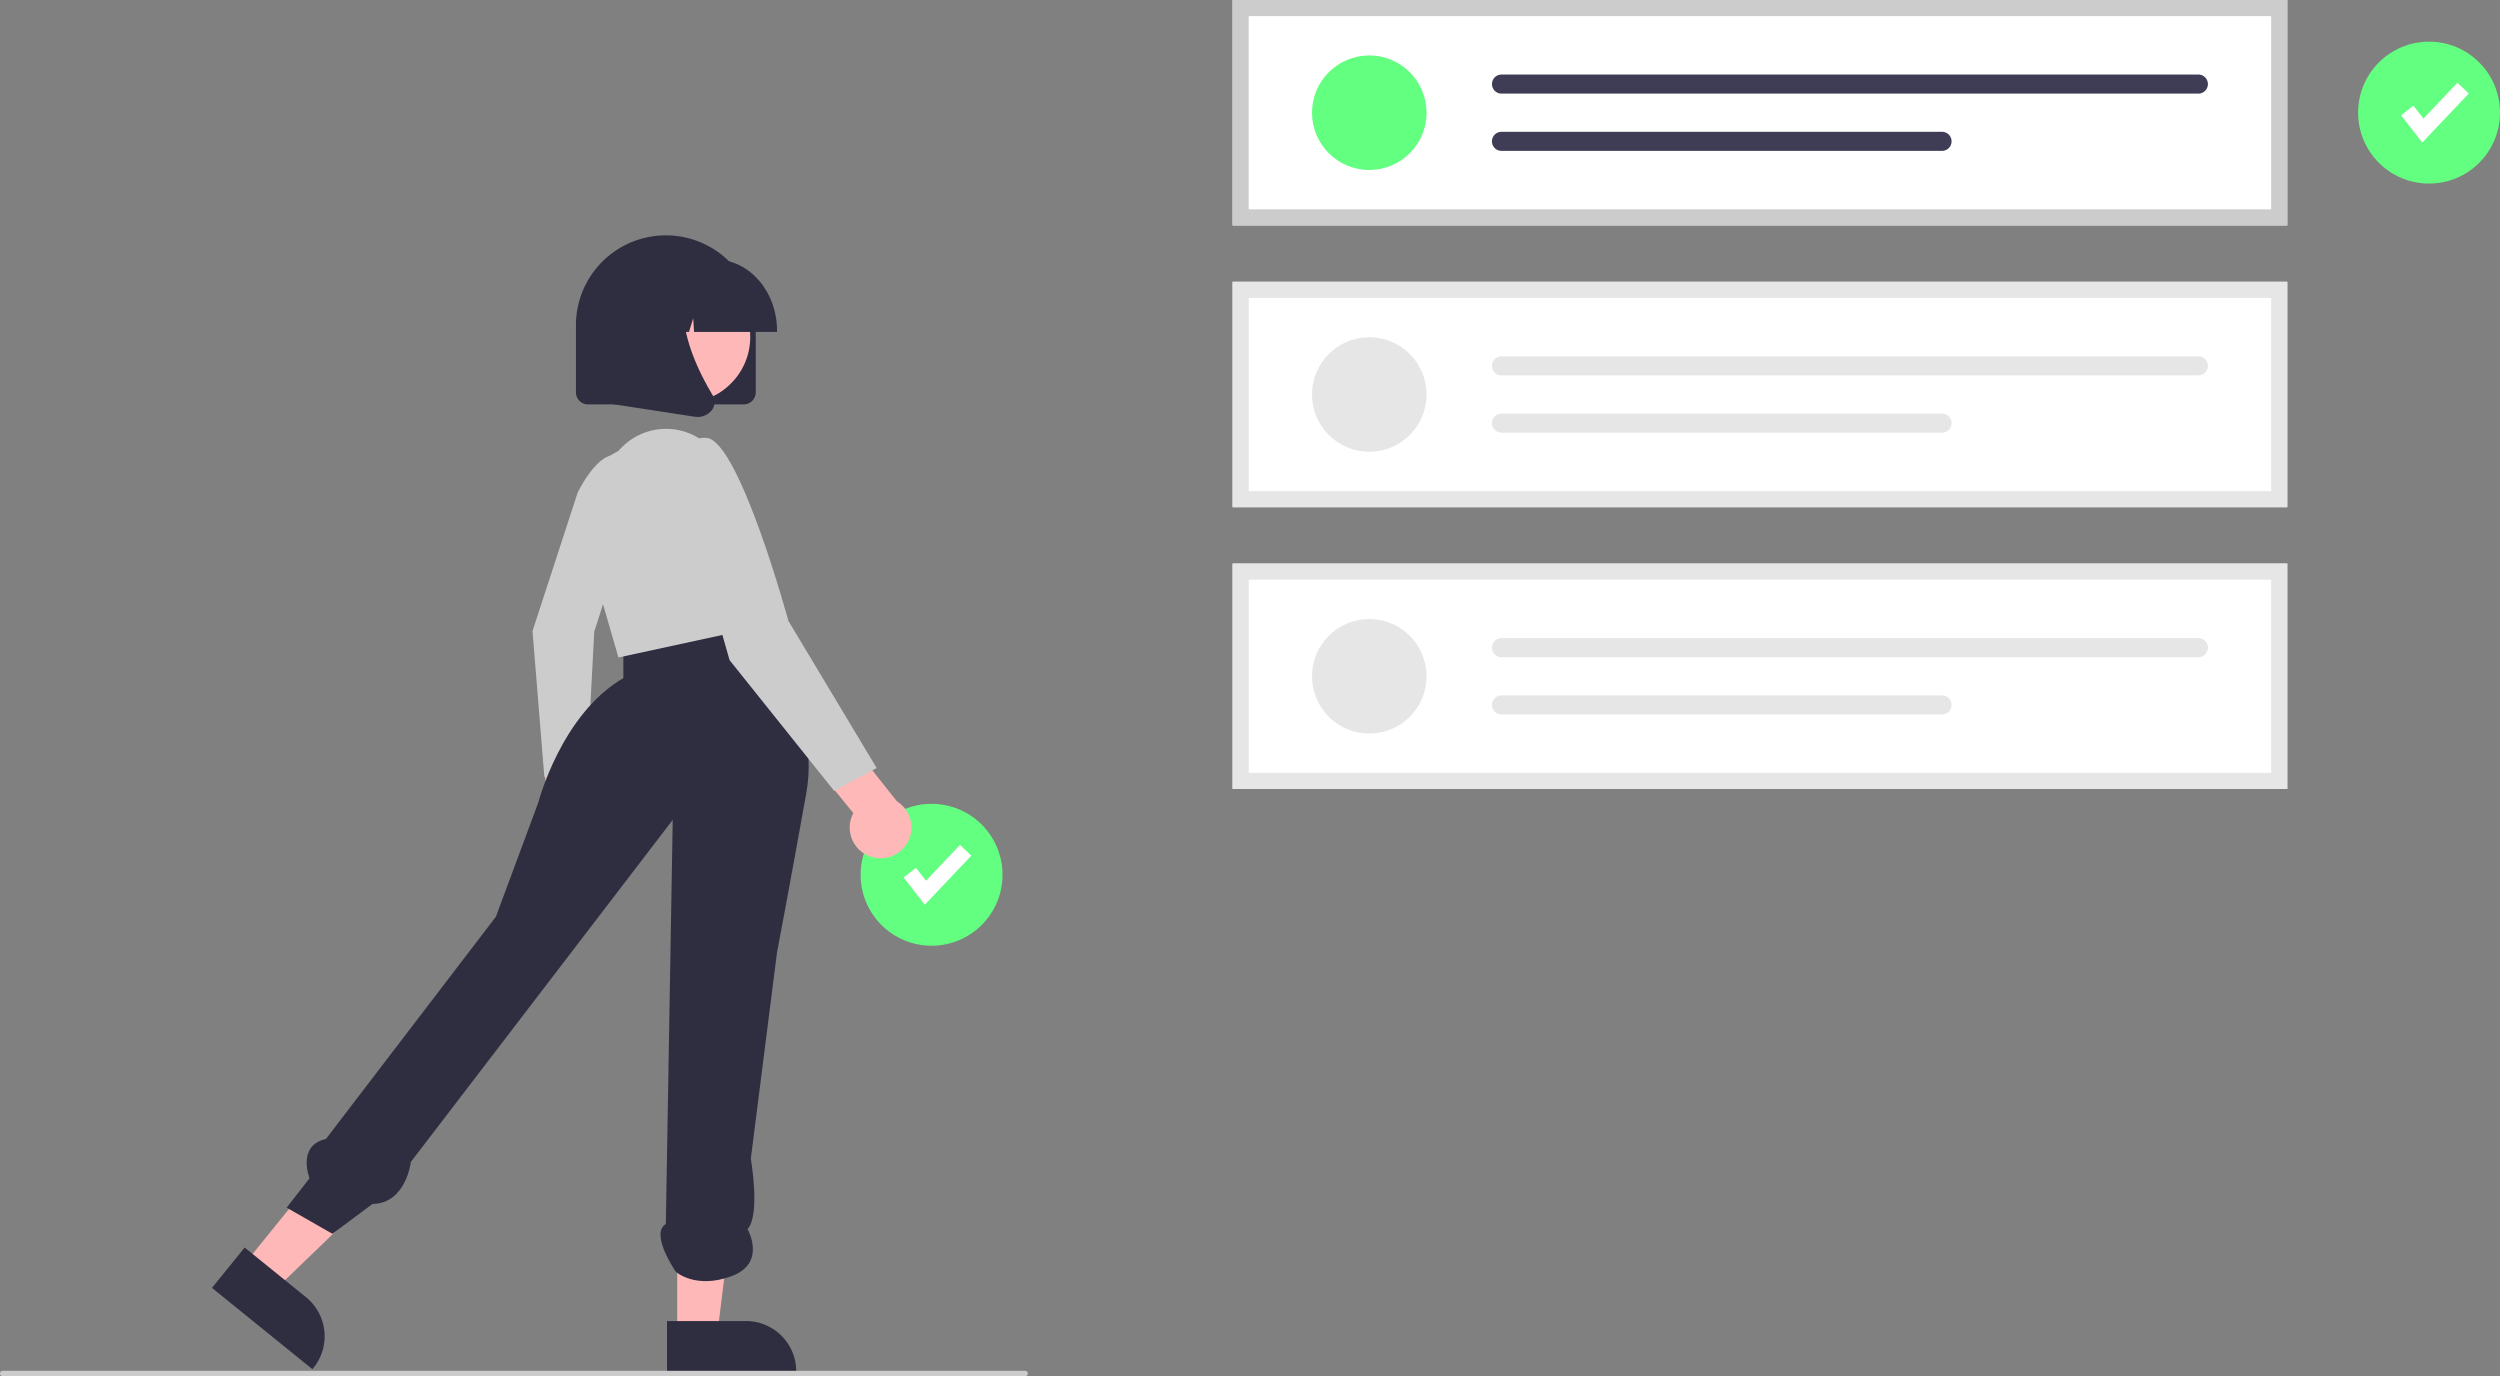
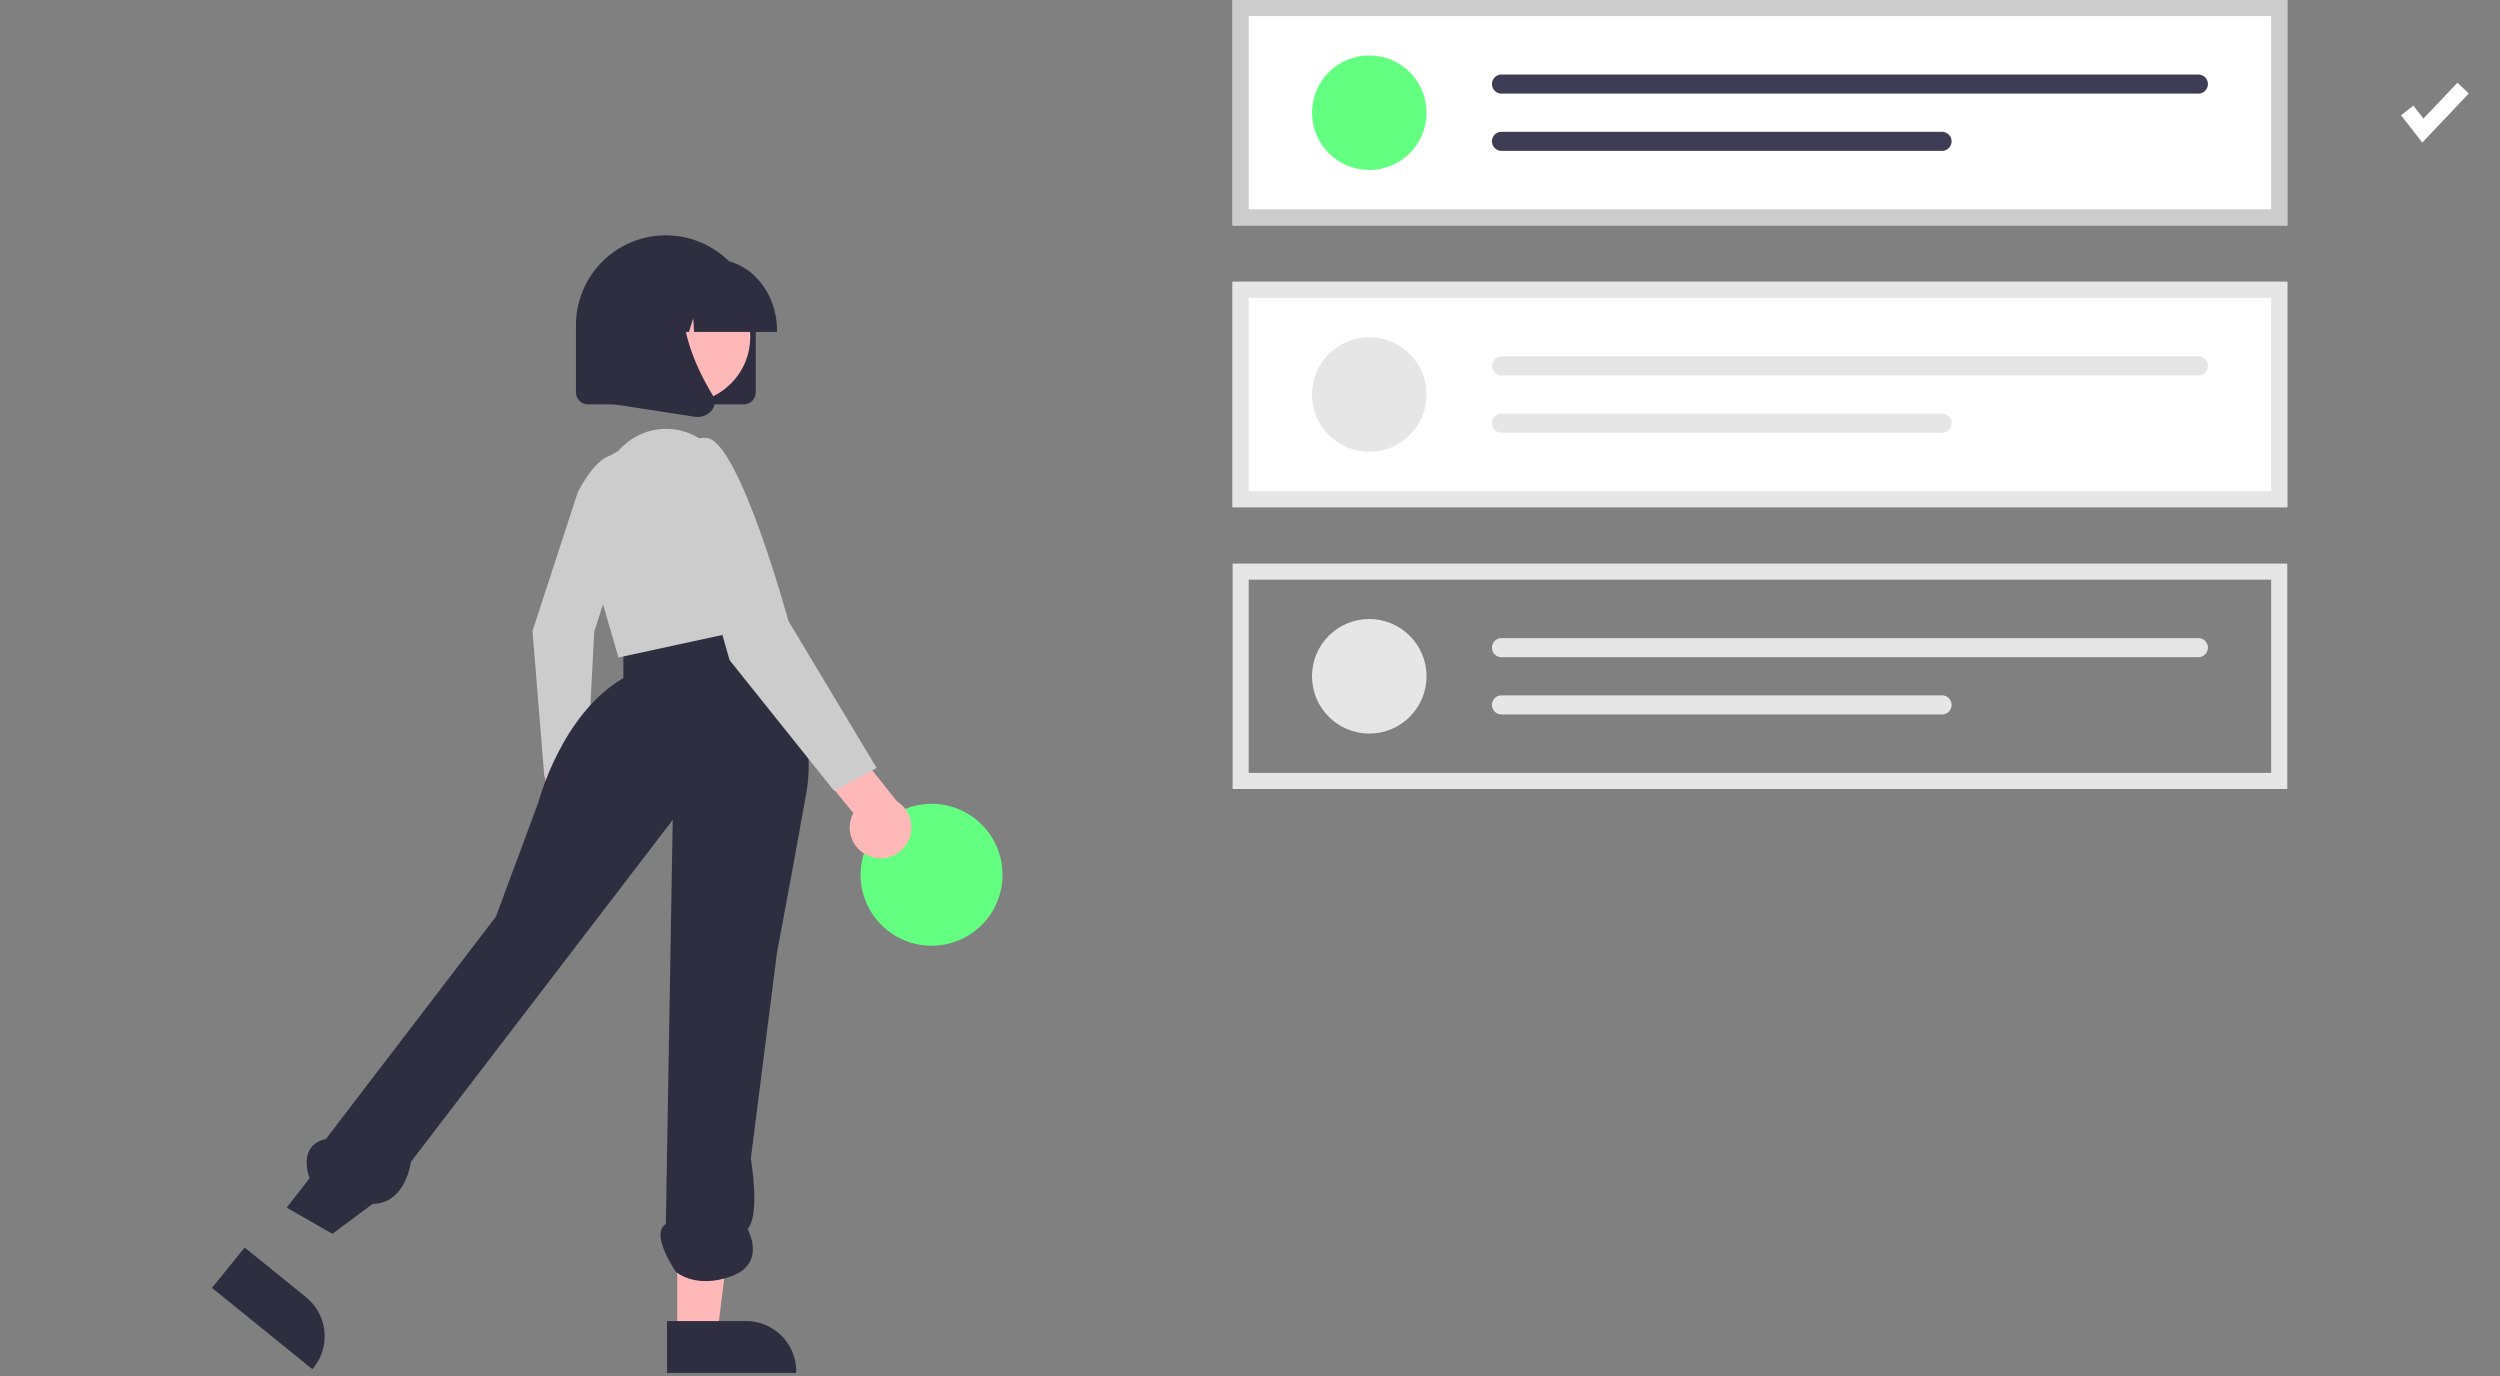
<svg xmlns="http://www.w3.org/2000/svg" id="a1a48bd0-b94d-454b-8aaf-a1478b85e7f7" width="931.563" height="512.801" data-name="Layer 1" viewBox="0 0 931.563 512.801">
  <rect x="0" y="0" width="931.563" height="512.801" fill="#808080" stroke="none" />
  <circle cx="347.127" cy="325.964" r="26.436" fill="#63ff80" />
-   <polygon fill="#fff" points="344.607 337.123 336.695 326.95 341.296 323.371 345.043 328.188 357.699 314.827 361.932 318.837 344.607 337.123" />
  <path fill="#fff" d="M986.018,278.199h-393v-84h393Z" transform="translate(-133.719 -194.199)" />
  <circle cx="510.223" cy="42" r="21.338" fill="#63ff80" />
  <path fill="#3f3d56" d="M693.224,221.973a3.556,3.556,0,0,0,0,7.113H952.883a3.556,3.556,0,0,0,0-7.113Z" transform="translate(-133.719 -194.199)" />
  <path fill="#3f3d56" d="M693.224,243.312a3.556,3.556,0,0,0-.015,7.113H857.368a3.556,3.556,0,1,0,0-7.113Z" transform="translate(-133.719 -194.199)" />
  <path fill="#ccc" d="M986.018,278.199h-393v-84h393Zm-387-6h381v-72h-381Z" transform="translate(-133.719 -194.199)" />
  <path fill="#fff" d="M986.018,383.199h-393v-84h393Z" transform="translate(-133.719 -194.199)" />
  <circle cx="510.223" cy="147" r="21.338" fill="#e6e6e6" />
  <path fill="#e6e6e6" d="M693.224,326.973a3.556,3.556,0,0,0,0,7.113H952.883a3.556,3.556,0,0,0,0-7.113Z" transform="translate(-133.719 -194.199)" />
  <path fill="#e6e6e6" d="M693.224,348.312a3.556,3.556,0,0,0-.015,7.113H857.368a3.556,3.556,0,1,0,0-7.113Z" transform="translate(-133.719 -194.199)" />
  <path fill="#e6e6e6" d="M986.018,383.199h-393v-84h393Zm-387-6h381v-72h-381Z" transform="translate(-133.719 -194.199)" />
-   <path fill="#fff" d="M986.018,488.199h-393v-84h393Z" transform="translate(-133.719 -194.199)" />
  <circle cx="510.223" cy="252" r="21.338" fill="#e6e6e6" />
  <path fill="#e6e6e6" d="M693.224,431.973a3.556,3.556,0,0,0,0,7.113H952.883a3.556,3.556,0,0,0,0-7.113Z" transform="translate(-133.719 -194.199)" />
  <path fill="#e6e6e6" d="M693.224,453.312a3.556,3.556,0,0,0-.015,7.113H857.368a3.556,3.556,0,1,0,0-7.113Z" transform="translate(-133.719 -194.199)" />
  <path fill="#e6e6e6" d="M986.018,488.199h-393v-84h393Zm-387-6h381v-72h-381Z" transform="translate(-133.719 -194.199)" />
  <path fill="#ffb8b8" d="M334.477,508.128a9.979,9.979,0,0,1,3.225-14.958L335.618,470.461l13.491-4.632,2.492,32.111a10.033,10.033,0,0,1-17.125,10.189Z" transform="translate(-133.719 -194.199)" />
  <path fill="#ccc" d="M348.96,377.791s9.258-19.43,17.485-12.595-11.279,64.285-11.279,64.285l-2.967,55.771-15.635-1.563-4.421-54.336Z" transform="translate(-133.719 -194.199)" />
-   <polygon fill="#ffb8b8" points="91.056 471.047 102.662 480.442 144.423 440.146 127.294 426.28 91.056 471.047" />
  <path fill="#2f2e41" d="M224.881,659.06l22.857,18.502.001.001a18.742,18.742,0,0,1,2.774,26.357l-.383.473-37.424-30.294Z" transform="translate(-133.719 -194.199)" />
  <polygon fill="#ffb8b8" points="252.357 497.127 267.289 497.127 274.393 439.53 252.354 439.531 252.357 497.127" />
  <path fill="#2f2e41" d="M382.266,686.451l29.407-.001h.001a18.742,18.742,0,0,1,18.741,18.74v.609l-48.148.002Z" transform="translate(-133.719 -194.199)" />
  <path fill="#2f2e41" d="M412.277,421.309s28.014,34.104,21.924,68.208-10.962,59.682-10.962,59.682l-9.744,76.734s3.654,20.898-1.218,26.283c0,0,7.308,12.693-6.09,17.565s-20.627-1.683-20.627-1.683-9.823-14.151-3.733-17.805l2.565-150.588L286.824,627.15s-1.793,15.503-14.295,15.668l-14.937,11.128-17.052-9.744,8.526-10.962s-4.872-12.18,6.09-14.616l63.336-82.824,15.834-42.63s8.526-32.886,31.668-46.284V432.631Z" transform="translate(-133.719 -194.199)" />
  <path fill="#ccc" d="M364.167,362.236l0,0a23.258,23.258,0,0,1,30.656-4.328l1.012.675,0,0A89.778,89.778,0,0,1,416.851,401.853l4.561,24.937L364.167,439.19l-13.42-46.284a26.149,26.149,0,0,1,13.42-30.67Z" transform="translate(-133.719 -194.199)" />
  <path fill="#ffb8b8" d="M458.218,513.43a11.421,11.421,0,0,1-6.515-16.256l-16.514-20.21L445.023,463.933l22.92,28.869a11.483,11.483,0,0,1-9.725,20.628Z" transform="translate(-133.719 -194.199)" />
  <path fill="#ccc" d="M388.526,380.506s-3.654-24.36,8.526-23.142,30.45,68.208,30.45,68.208L460.388,480.382l-15.834,8.526-38.976-48.72Z" transform="translate(-133.719 -194.199)" />
  <path fill="#2f2e41" d="M410.831,344.893h-58a4.505,4.505,0,0,1-4.5-4.5v-25a33.5,33.5,0,0,1,67,0v25A4.505,4.505,0,0,1,410.831,344.893Z" transform="translate(-133.719 -194.199)" />
  <circle cx="254.996" cy="125.551" r="24.561" fill="#ffb8b8" />
  <path fill="#2f2e41" d="M423.256,317.893H392.346l-.317-5.092-1.585,5.092h-4.759l-.628-10.092-3.141,10.092h-9.209v-.5c0-14.612,10.361-26.5,23.096-26.5h4.358c12.735,0,23.096,11.888,23.096,26.5Z" transform="translate(-133.719 -194.199)" />
  <path fill="#2f2e41" d="M393.626,349.56a7.436,7.436,0,0,1-1.128-.087l-36.791-5.667V305.486a14.76,14.76,0,0,1,14.76-14.76h25.74l-1.003,1.021C381.253,305.95,391.763,328.98,399.269,341.444a4.912,4.912,0,0,1-.499,5.821A6.684,6.684,0,0,1,393.626,349.56Z" transform="translate(-133.719 -194.199)" />
-   <circle cx="905.127" cy="41.964" r="26.436" fill="#63ff80" />
  <polygon fill="#fff" points="902.607 53.123 894.695 42.95 899.296 39.371 903.043 44.188 915.699 30.827 919.932 34.837 902.607 53.123" />
-   <path fill="#ccc" d="M515.718,707h-381a1,1,0,1,1,0-2h381a1,1,0,0,1,0,2Z" transform="translate(-133.719 -194.199)" />
</svg>